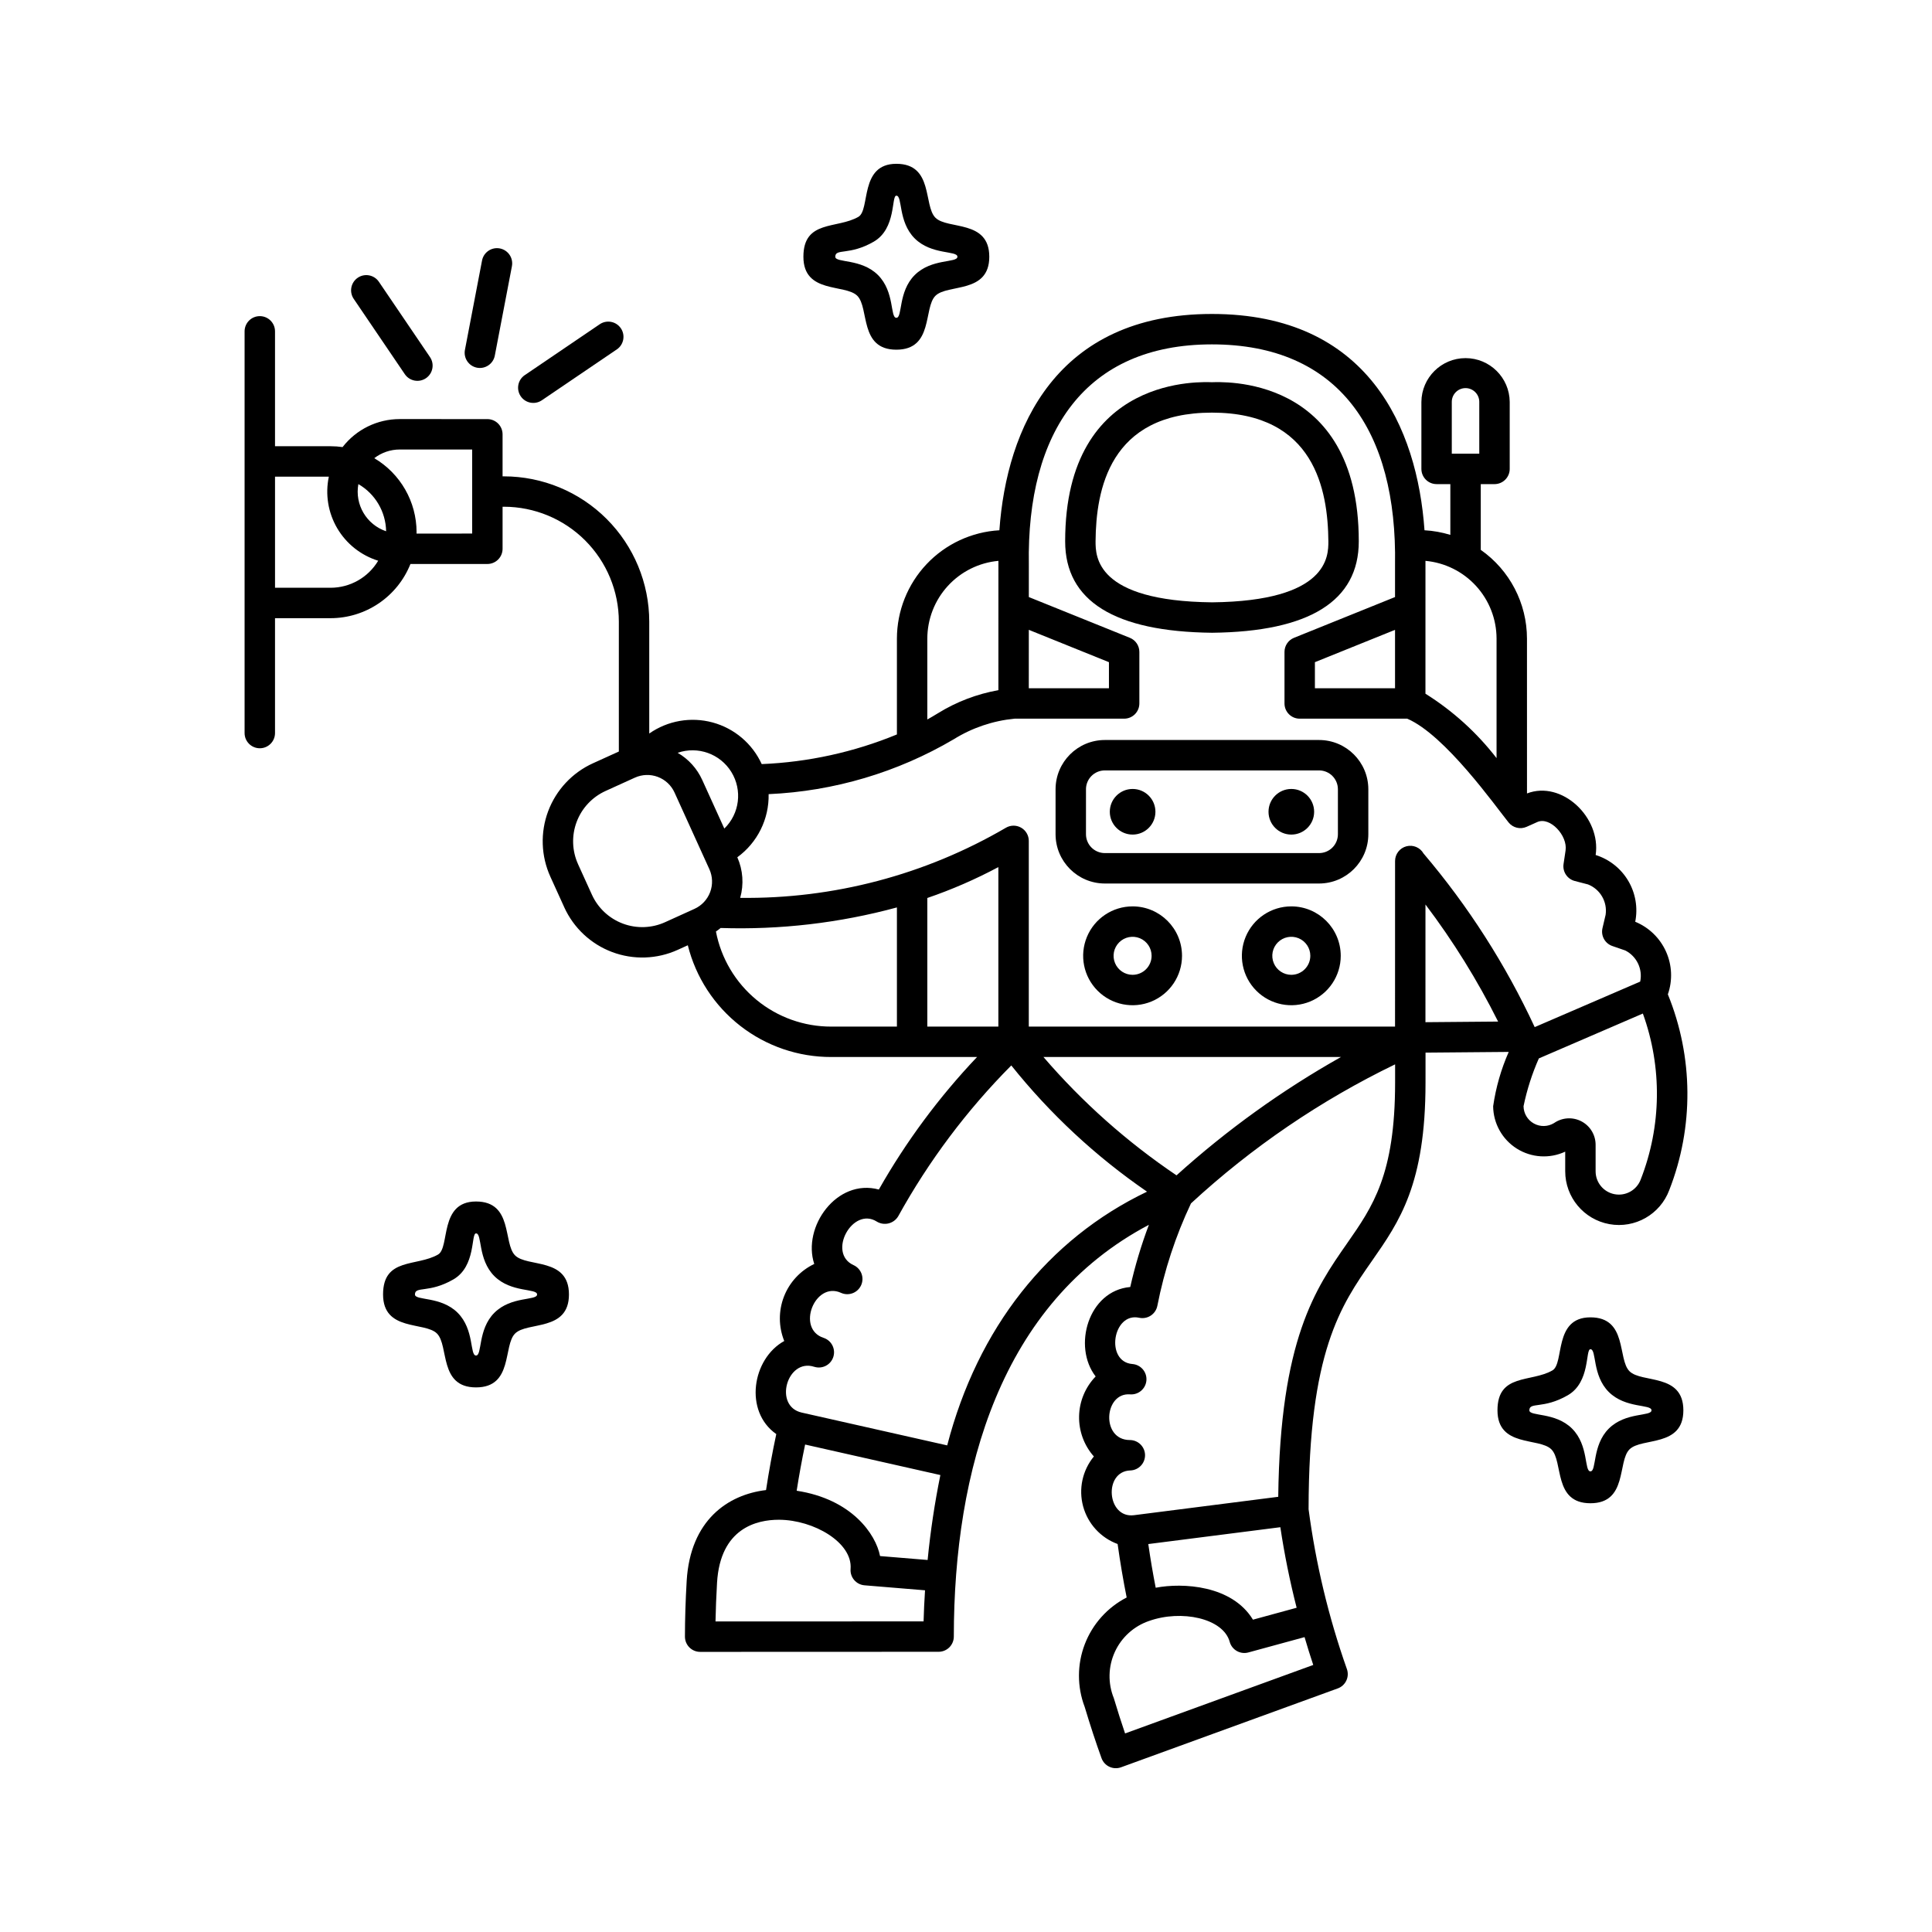
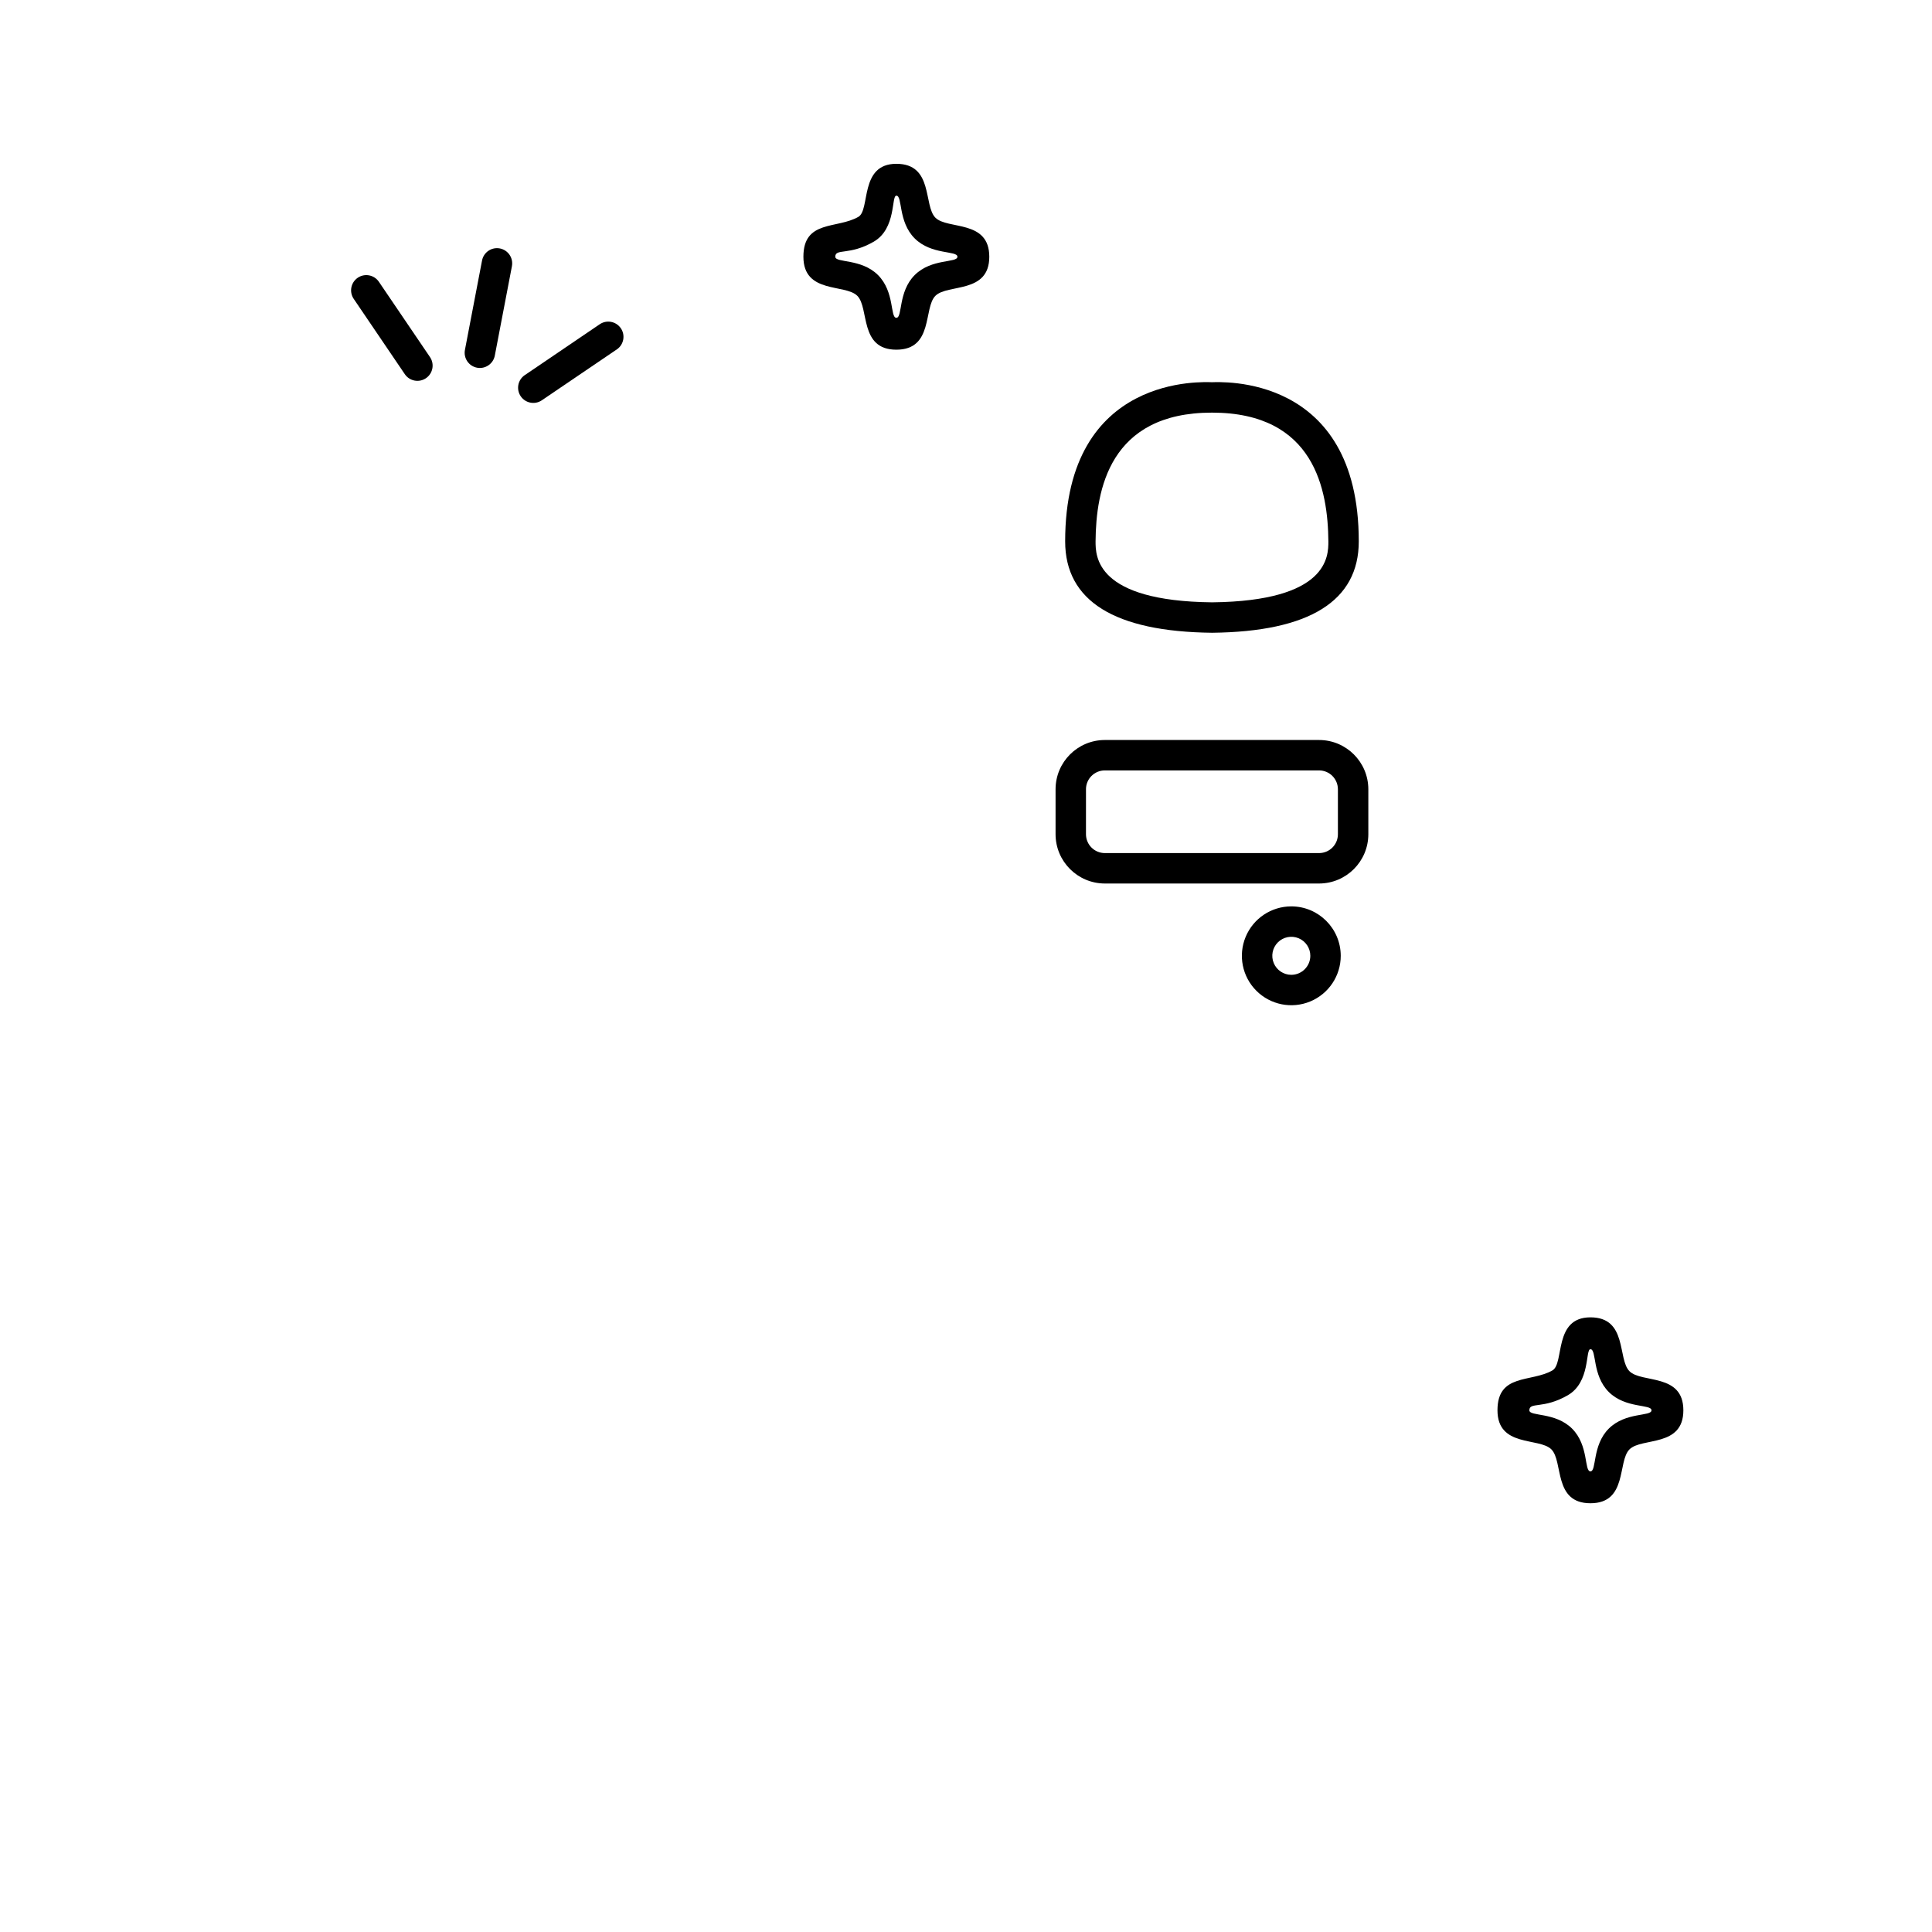
<svg xmlns="http://www.w3.org/2000/svg" fill="#000000" width="800px" height="800px" version="1.1" viewBox="144 144 512 512">
  <g>
    <path d="m575.83 507.39c-3.223-3.223-0.469-14.281-10.352-14.281-9.852 0-6.844 12.199-10.066 14.059-5.648 3.262-14.566 0.719-14.566 10.574 0 9.898 11.059 7.129 14.281 10.352s0.465 14.281 10.352 14.281c9.898 0 7.129-11.059 10.352-14.277 3.223-3.223 14.277-0.469 14.277-10.352 0.004-9.902-11.059-7.133-14.277-10.355zm-5.492 15.211c-4.445 4.449-3.18 11.324-4.859 11.324-1.684 0-0.395-6.856-4.859-11.324-4.453-4.449-11.324-3.176-11.324-4.859 0-2.289 3.695-0.242 10.188-3.988 6.035-3.484 4.621-12.195 5.996-12.195 1.68 0 0.402 6.867 4.859 11.324 4.449 4.445 11.324 3.18 11.324 4.859 0 1.695-6.848 0.387-11.324 4.859z" />
-     <path d="m280.5 476.69c-3.223-3.223-0.469-14.281-10.352-14.281-9.852 0-6.844 12.199-10.066 14.059-5.648 3.262-14.566 0.719-14.566 10.574 0 9.898 11.059 7.133 14.281 10.352 3.223 3.223 0.469 14.281 10.352 14.281 9.898 0 7.129-11.059 10.352-14.277 3.223-3.223 14.277-0.469 14.277-10.352 0-9.902-11.059-7.133-14.277-10.355zm-5.492 15.215c-4.445 4.449-3.18 11.324-4.859 11.324-1.684 0-0.395-6.856-4.859-11.324-4.453-4.453-11.324-3.176-11.324-4.859 0-2.289 3.695-0.242 10.188-3.988 6.035-3.484 4.621-12.195 5.996-12.195 1.68 0 0.402 6.867 4.859 11.324 4.449 4.445 11.324 3.18 11.324 4.859 0 1.691-6.852 0.383-11.324 4.859z" />
    <path d="m371.19 222.39c3.223 3.223 0.469 14.281 10.352 14.281 9.898 0 7.129-11.059 10.352-14.277 3.223-3.223 14.277-0.469 14.277-10.352 0-9.898-11.059-7.133-14.277-10.352-3.223-3.223-0.469-14.281-10.352-14.281-9.852 0-6.844 12.199-10.066 14.059-5.648 3.262-14.566 0.719-14.566 10.574 0 9.895 11.059 7.125 14.281 10.348zm4.356-14.34c6.035-3.484 4.621-12.195 5.996-12.195 1.68 0 0.402 6.867 4.859 11.324 4.449 4.445 11.324 3.18 11.324 4.859 0 1.691-6.852 0.387-11.324 4.859-4.445 4.449-3.18 11.324-4.859 11.324-1.684 0-0.395-6.856-4.859-11.324-4.453-4.449-11.324-3.176-11.324-4.859 0-2.293 3.695-0.242 10.188-3.988z" />
    <path d="m504.09 287.46c0-44.672-37.027-42.168-38.906-42.168-1.793 0-38.906-2.535-38.906 42.168 0 15.797 13.074 23.949 38.949 24.227 25.789-0.277 38.863-8.426 38.863-24.227zm-69.754 0c0.109-13.59 3.652-34.109 30.848-34.109 27.254 0 30.73 20.605 30.848 34.109 0 3.918 0 15.832-30.805 16.164-30.891-0.328-30.891-12.246-30.891-16.164z" />
-     <path d="m249.93 255.06c-5.922 0-11.512 2.738-15.145 7.422-1.051-0.152-2.113-0.227-3.18-0.227h-14.723v-30.445c0-2.227-1.805-4.031-4.031-4.031-2.227 0-4.031 1.805-4.031 4.031v106.46c0 2.223 1.805 4.027 4.031 4.027 2.227 0 4.031-1.805 4.031-4.027v-30.445h14.727-0.004c4.562-0.004 9.012-1.375 12.785-3.938 3.773-2.559 6.691-6.191 8.383-10.426h20.383c1.066 0 2.094-0.422 2.848-1.18 0.758-0.754 1.184-1.781 1.184-2.848v-11.145h0.367c8.07 0.012 15.809 3.223 21.516 8.93s8.918 13.445 8.93 21.516v34.426l-6.844 3.109h-0.004c-5.488 2.488-9.762 7.062-11.883 12.703-2.117 5.644-1.906 11.898 0.594 17.387l3.664 8.062h-0.004c2.492 5.488 7.059 9.762 12.703 11.883 5.644 2.117 11.898 1.906 17.387-0.59l2.664-1.211v0.004c2.117 8.477 7.016 16 13.914 21.367 6.894 5.367 15.391 8.27 24.129 8.242h38.609c-10.066 10.609-18.809 22.402-26.027 35.121-11.152-3.023-20.355 9.926-17.117 19.723-3.676 1.754-6.543 4.84-8.023 8.633-1.477 3.797-1.453 8.008 0.07 11.785-8.516 4.703-10.727 18.637-2.109 24.668-1.059 4.941-1.965 9.906-2.715 14.836-10.098 1.199-20.074 7.969-21.031 24.074-0.309 5.363-0.453 10.055-0.461 14.766 0 1.07 0.422 2.098 1.18 2.856 0.754 0.758 1.781 1.184 2.852 1.184l63.191-0.023c1.07 0 2.094-0.426 2.852-1.18 0.754-0.758 1.18-1.781 1.18-2.852 0.027-43.984 12.387-88.391 51.695-109.12-2.023 5.371-3.676 10.879-4.938 16.48-11.129 0.977-15.328 15.758-9.168 23.707-2.734 2.824-4.305 6.578-4.391 10.512-0.086 3.93 1.312 7.75 3.918 10.691-3.035 3.688-4.098 8.617-2.848 13.227 1.254 4.609 4.66 8.328 9.141 9.973 0.664 4.769 1.465 9.512 2.398 14.172-5.094 2.625-9.043 7.027-11.098 12.379-2.051 5.348-2.062 11.266-0.027 16.621 1.5 4.988 2.918 9.305 4.461 13.582 0.762 2.094 3.074 3.176 5.168 2.418l57.434-20.902h0.004c2.09-0.762 3.168-3.07 2.41-5.164-4.844-13.715-8.238-27.895-10.141-42.316 0.035-41.793 8.551-54.004 16.789-65.809 7.301-10.465 14.199-20.348 14.199-47.23l0.004-7.973 22.051-0.188-0.004-0.004c-2.023 4.59-3.414 9.438-4.129 14.402 0.047 4.562 2.406 8.789 6.266 11.223 3.863 2.434 8.695 2.738 12.832 0.809v5.188c-0.004 6.894 4.93 12.797 11.711 14.023 6.781 1.223 13.465-2.586 15.871-9.043 6.531-16.691 6.394-35.258-0.379-51.855 1.293-3.703 1.117-7.762-0.492-11.34-1.609-3.578-4.527-6.406-8.156-7.898 0.742-3.723 0.078-7.59-1.855-10.855-1.938-3.266-5.012-5.699-8.633-6.836 1.484-9.961-8.965-19.867-18.195-16.312l-0.004-41.023c-0.004-9.371-4.574-18.152-12.246-23.527v-17.422h3.644-0.004c1.07 0 2.094-0.426 2.852-1.184 0.754-0.754 1.18-1.777 1.18-2.848v-17.762c-0.059-6.422-5.281-11.598-11.703-11.598s-11.645 5.176-11.703 11.598v17.762-0.004c0 2.227 1.801 4.031 4.027 4.031h3.644v13.457c-2.223-0.684-4.523-1.094-6.848-1.223-1.902-27.082-14.898-57.324-56.336-57.324-41.297 0-54.41 30.293-56.324 57.324-7.336 0.418-14.234 3.629-19.281 8.965-5.047 5.34-7.863 12.406-7.875 19.754v25.391c-11.391 4.691-23.52 7.348-35.828 7.856-2.484-5.426-7.246-9.465-13.004-11.031-5.758-1.562-11.91-0.492-16.801 2.93v-29.648c-0.012-10.207-4.07-19.996-11.289-27.215s-17.004-11.277-27.215-11.289h-0.367v-11.141c0-1.07-0.426-2.094-1.184-2.852-0.754-0.754-1.781-1.18-2.848-1.18zm278.81-4.562c0-2.012 1.633-3.644 3.644-3.644s3.641 1.633 3.641 3.644v13.73h-7.285zm-289.8 21.781 0.023 0.004v0.004c4.481 2.586 7.273 7.332 7.363 12.504-5.211-1.762-8.344-7.078-7.356-12.492zm-7.328 27.484h-14.727v-29.449h14.262c-0.992 4.676-0.199 9.555 2.219 13.676 2.422 4.121 6.293 7.191 10.859 8.609-2.652 4.438-7.441 7.16-12.617 7.164zm37.52-14.363-14.746 0.004c0-0.121 0.008-0.242 0.008-0.363h0.004c-0.008-8.062-4.269-15.52-11.211-19.617 1.934-1.492 4.305-2.301 6.746-2.301h19.195zm186.66 170.08c-13.102-8.836-24.965-19.383-35.27-31.367h78.859c-15.645 8.812-30.262 19.332-43.59 31.367zm-47.215-81.691v42.262l-18.828 0.004v-34.078c6.484-2.219 12.781-4.957 18.828-8.188zm170.23 82.793c-1.051 2.797-3.957 4.441-6.898 3.898-2.941-0.539-5.07-3.109-5.055-6.102v-6.981c0.004-2.617-1.445-5.019-3.766-6.231-2.316-1.211-5.117-1.031-7.262 0.469-1.629 0.988-3.664 1.031-5.336 0.105-1.668-0.926-2.711-2.672-2.734-4.582 0.898-4.352 2.258-8.598 4.055-12.664l27.57-11.895h-0.004c5.156 14.242 4.953 29.875-0.57 43.98zm-38.203-143.34v31.668c-5.227-6.758-11.605-12.539-18.844-17.07 0-30.637 0-34.184 0.004-35.207 5.144 0.469 9.926 2.844 13.41 6.656 3.484 3.812 5.422 8.789 5.43 13.953zm-26.906 13.152h-21.234v-6.91l21.234-8.566zm-97.051-15.48 21.234 8.57v6.91h-21.238c0-6.309 0.004-11.391 0.004-15.48zm-26.898 2.328c0.008-5.164 1.945-10.141 5.43-13.953s8.266-6.188 13.41-6.656c0.008 1.363-0.004 0.816-0.004 34.273v-0.004c-5.695 1.012-11.141 3.094-16.055 6.137-0.922 0.57-1.848 1.109-2.781 1.633zm-42.055 41.215c17.309-0.766 34.16-5.766 49.086-14.562 4.875-3.027 10.383-4.887 16.094-5.438h29.035c1.07 0 2.094-0.426 2.852-1.18 0.754-0.758 1.18-1.781 1.18-2.852v-13.664c0-1.641-0.996-3.121-2.519-3.734l-26.773-10.801c0-6.141 0.004-7.836 0.004-8.555-0.609-35.238 14.992-58.406 48.516-58.406 33.684 0 49.117 23.004 48.527 58.422v8.539l-26.773 10.801c-1.523 0.613-2.519 2.094-2.519 3.734v13.664c0 2.227 1.805 4.031 4.027 4.031h28.5c10.07 4.336 23.348 23.16 26.863 27.508 1.148 1.422 3.109 1.895 4.777 1.148l2.832-1.266c3.344-1.496 8.078 3.574 7.488 7.543l-0.535 3.582v0.004c-0.301 2.039 0.98 3.977 2.973 4.496l3.504 0.91h0.004c3.234 1.273 5.168 4.602 4.668 8.043l-0.832 3.547c-0.473 2.012 0.656 4.055 2.613 4.731l3.445 1.188h-0.004c3.027 1.543 4.641 4.922 3.941 8.242l-27.957 12.062c-7.707-16.598-17.621-32.078-29.469-46.023-0.906-1.586-2.766-2.363-4.531-1.895-1.766 0.465-2.996 2.062-3.004 3.887l-0.008 43.895h-97.059v-49.219c0-1.461-0.789-2.805-2.062-3.516-1.273-0.715-2.832-0.684-4.074 0.078-21.332 12.445-45.652 18.852-70.348 18.539 1.012-3.566 0.742-7.371-0.758-10.758 5.332-3.883 8.434-10.129 8.297-16.727zm193.32 60.27-19.254 0.164 0.004-31.191c7.356 9.73 13.797 20.117 19.25 31.027zm-205.06-51.148-5.852-12.883v0.004c-1.367-3.023-3.644-5.539-6.516-7.199 5.348-1.848 11.262 0.266 14.23 5.082 2.969 4.82 2.195 11.051-1.863 14.996zm-15.676 24.801c-3.539 1.613-7.578 1.75-11.219 0.383-3.641-1.367-6.59-4.125-8.199-7.668l-3.664-8.062h0.004c-1.613-3.539-1.75-7.578-0.383-11.219 1.367-3.641 4.125-6.59 7.668-8.199l7.762-3.527h0.004c1.914-0.871 4.102-0.945 6.074-0.203 1.973 0.738 3.57 2.234 4.438 4.152l9.227 20.309v-0.004c0.871 1.918 0.945 4.106 0.207 6.078-0.742 1.973-2.234 3.566-4.152 4.438zm13.453 2.481c0.434-0.293 0.848-0.602 1.246-0.934 15.758 0.516 31.5-1.32 46.715-5.449v31.582h-17.371c-7.238 0.023-14.254-2.484-19.84-7.086s-9.387-11.008-10.75-18.113zm56.098 166.55-12.605-1.039c-1.117-5.781-7.469-15.074-22.098-17.312 0.637-4.07 1.383-8.164 2.238-12.242l35.844 8.086v-0.004c-1.512 7.441-2.641 14.953-3.379 22.512zm-1.07 16.273-55.141 0.02c0.062-3.254 0.195-6.602 0.406-10.273 0.855-14.484 10.555-16.68 16.352-16.68h0.121c9.172 0.051 19.477 6.039 18.918 13.031-0.18 2.215 1.473 4.156 3.688 4.34l16.039 1.324c-0.184 2.84-0.312 5.613-0.383 8.238zm6.262-46.641-38.543-8.691c-7.559-1.695-3.914-14.473 3.285-12.141l0.039 0.012v-0.004c2.106 0.656 4.348-0.5 5.031-2.598 0.684-2.094-0.441-4.352-2.531-5.062l-0.043-0.012c-7.336-2.406-2.297-15.055 4.586-11.945l0.043 0.02c2.023 0.906 4.398 0.008 5.316-2.012 0.918-2.016 0.031-4.398-1.98-5.328l-0.043-0.02c-7.016-3.211-0.242-15.598 6.195-11.523v0.004c0.938 0.562 2.059 0.734 3.121 0.469 1.059-0.266 1.973-0.941 2.535-1.879 8.09-14.648 18.18-28.105 29.973-39.98 10.281 12.859 22.402 24.133 35.973 33.453-26.293 12.586-44.875 36.129-52.957 67.238zm53.289 26.148 34.996-4.465c1.078 7.184 2.519 14.305 4.32 21.344l-11.578 3.16c-5.555-9.133-18.578-9.844-25.773-8.465-0.75-3.812-1.406-7.684-1.965-11.574zm-6.152 50.188c-1-2.934-1.973-5.977-2.981-9.34-1.602-3.945-1.504-8.379 0.266-12.254 1.77-3.871 5.055-6.848 9.086-8.219h0.004c8.547-3.035 19.625-0.734 21.352 5.535l-0.004-0.004c0.59 2.144 2.805 3.406 4.949 2.82l14.895-4.062c0.746 2.559 1.523 5.039 2.301 7.375zm58.809-129.84c-8.316 11.922-17.715 25.398-18.219 67.129l-38.227 4.875c-7.203 0.91-8.137-11.609-0.984-11.859h0.039c2.188-0.086 3.91-1.906 3.875-4.098-0.039-2.191-1.824-3.949-4.016-3.961-7.734 0-6.875-12.645 0.047-12.105 2.219 0.172 4.156-1.488 4.332-3.707 0.172-2.219-1.488-4.156-3.707-4.332-7.289-0.582-5.223-13.793 1.785-12.262 1.059 0.23 2.168 0.027 3.074-0.57 0.906-0.594 1.535-1.527 1.746-2.59 1.836-9.383 4.828-18.504 8.914-27.148 16.121-14.879 34.348-27.293 54.094-36.848v4.863c-0.004 24.344-5.91 32.812-12.754 42.613z" />
    <path d="m436.79 378.14h56.781-0.004c7.207-0.012 13.047-5.852 13.055-13.059v-11.918c-0.008-7.207-5.848-13.047-13.055-13.055h-56.781 0.004c-7.207 0.008-13.047 5.848-13.055 13.055v11.922-0.004c0.008 7.207 5.848 13.047 13.055 13.059zm-4.992-24.977h-0.004c0.004-2.758 2.238-4.992 4.996-4.996h56.781-0.004c2.758 0.004 4.988 2.238 4.992 4.996v11.922-0.004c0 2.758-2.234 4.992-4.992 4.996h-56.781 0.004c-2.758-0.004-4.992-2.238-4.996-4.996z" />
-     <path d="m450.2 359.13c0 3.336-2.707 6.043-6.043 6.043-3.34 0-6.047-2.707-6.047-6.043 0-3.34 2.707-6.047 6.047-6.047 3.336 0 6.043 2.707 6.043 6.047" />
-     <path d="m492.26 359.13c0 3.336-2.707 6.043-6.047 6.043-3.34 0-6.043-2.707-6.043-6.043 0-3.34 2.703-6.047 6.043-6.047 3.34 0 6.047 2.707 6.047 6.047" />
-     <path d="m444.15 384.2c-5.301 0-10.074 3.191-12.102 8.086-2.031 4.894-0.91 10.527 2.836 14.273 3.746 3.746 9.383 4.867 14.277 2.84 4.894-2.027 8.086-6.805 8.086-12.102-0.008-7.231-5.867-13.09-13.098-13.098zm0 18.137c-2.039 0-3.875-1.227-4.656-3.109-0.781-1.883-0.348-4.051 1.094-5.492 1.438-1.441 3.606-1.871 5.488-1.094 1.883 0.781 3.109 2.617 3.109 4.656 0 2.781-2.254 5.035-5.035 5.039z" />
    <path d="m486.21 384.2c-5.297 0-10.074 3.191-12.102 8.086s-0.906 10.527 2.84 14.273c3.746 3.746 9.379 4.867 14.277 2.84 4.894-2.027 8.086-6.805 8.086-12.102-0.012-7.231-5.871-13.09-13.102-13.098zm0 18.137c-2.035 0-3.875-1.227-4.652-3.109-0.781-1.883-0.352-4.051 1.09-5.492 1.441-1.441 3.609-1.871 5.492-1.094 1.883 0.781 3.109 2.617 3.109 4.656-0.004 2.781-2.258 5.035-5.039 5.039z" />
    <path d="m275.13 238.24 4.535-23.688-0.004 0.004c0.422-2.188-1.012-4.297-3.199-4.719-2.188-0.418-4.297 1.016-4.715 3.203l-4.535 23.688v-0.004c-0.418 2.188 1.016 4.301 3.199 4.719 2.188 0.418 4.301-1.016 4.719-3.203z" />
    <path d="m251.28 243.16c1.25 1.84 3.758 2.32 5.602 1.07 1.84-1.25 2.32-3.758 1.07-5.598l-13.543-19.957c-1.25-1.84-3.754-2.32-5.598-1.07-1.84 1.25-2.32 3.754-1.07 5.598z" />
    <path d="m287.55 250.11 19.953-13.543v0.004c1.809-1.262 2.269-3.746 1.031-5.57-1.238-1.824-3.715-2.316-5.555-1.102l-19.953 13.543h-0.004c-1.809 1.262-2.266 3.742-1.027 5.57 1.238 1.824 3.715 2.312 5.555 1.098z" />
  </g>
</svg>